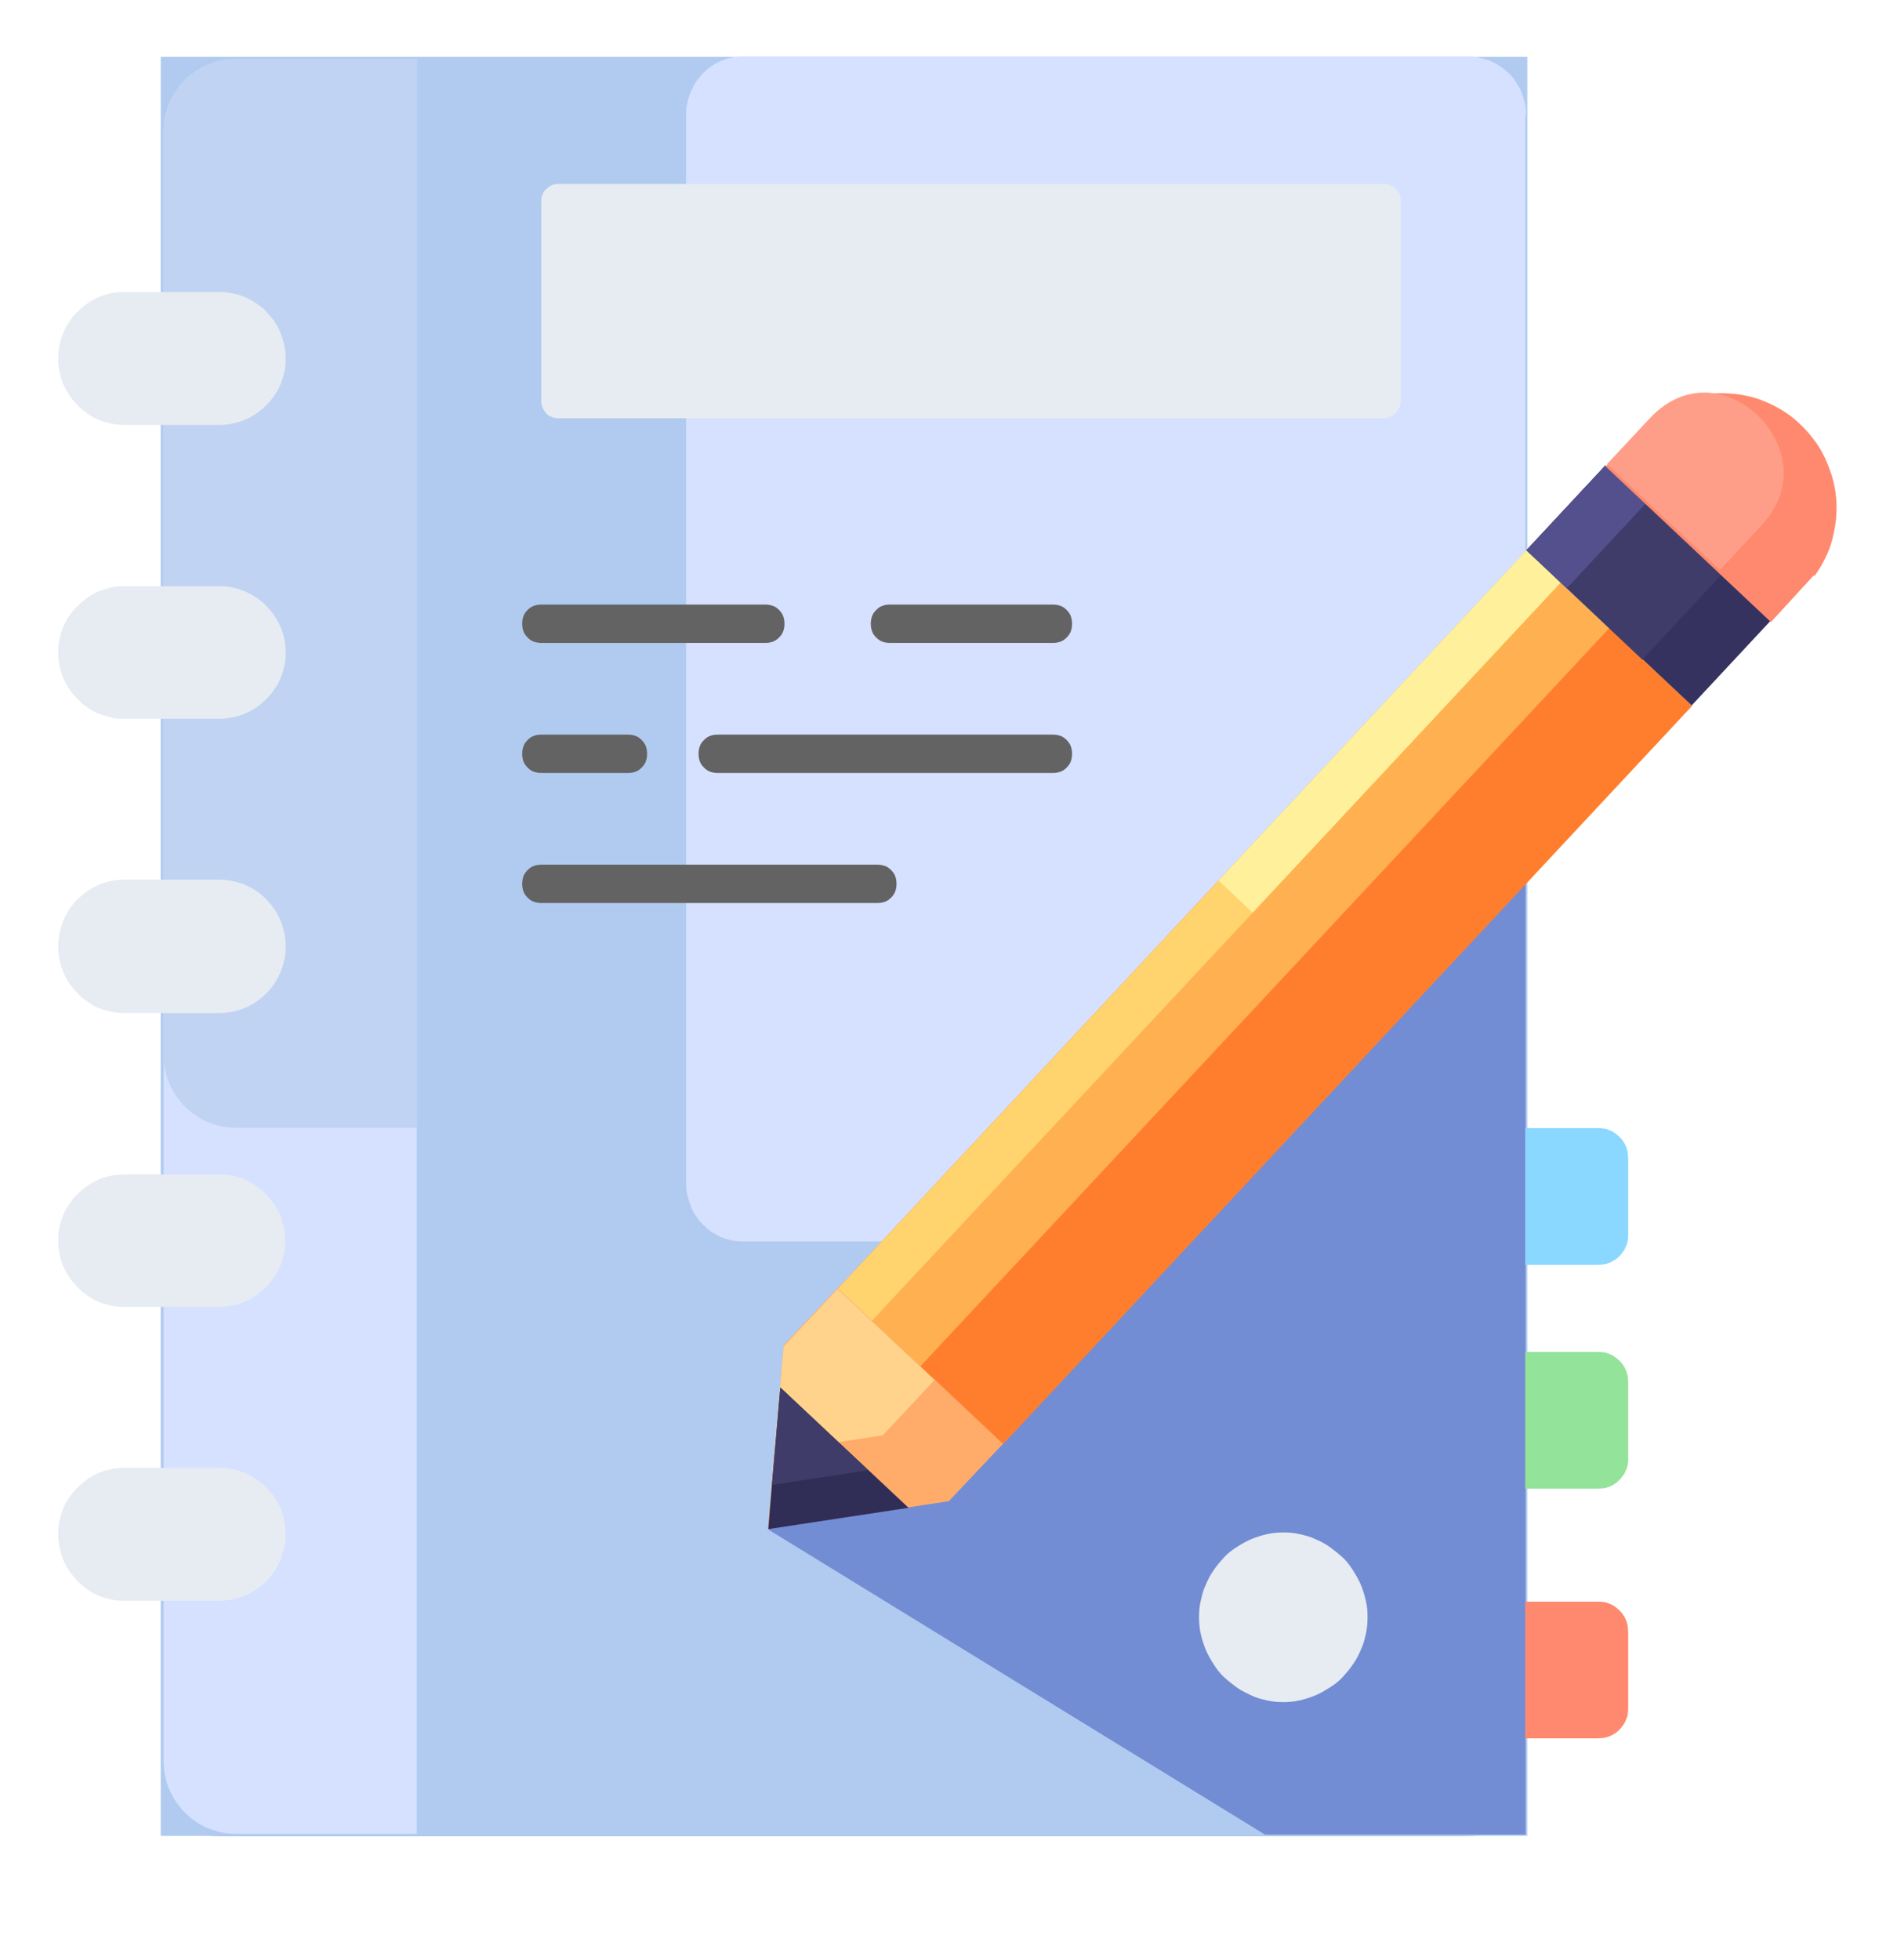
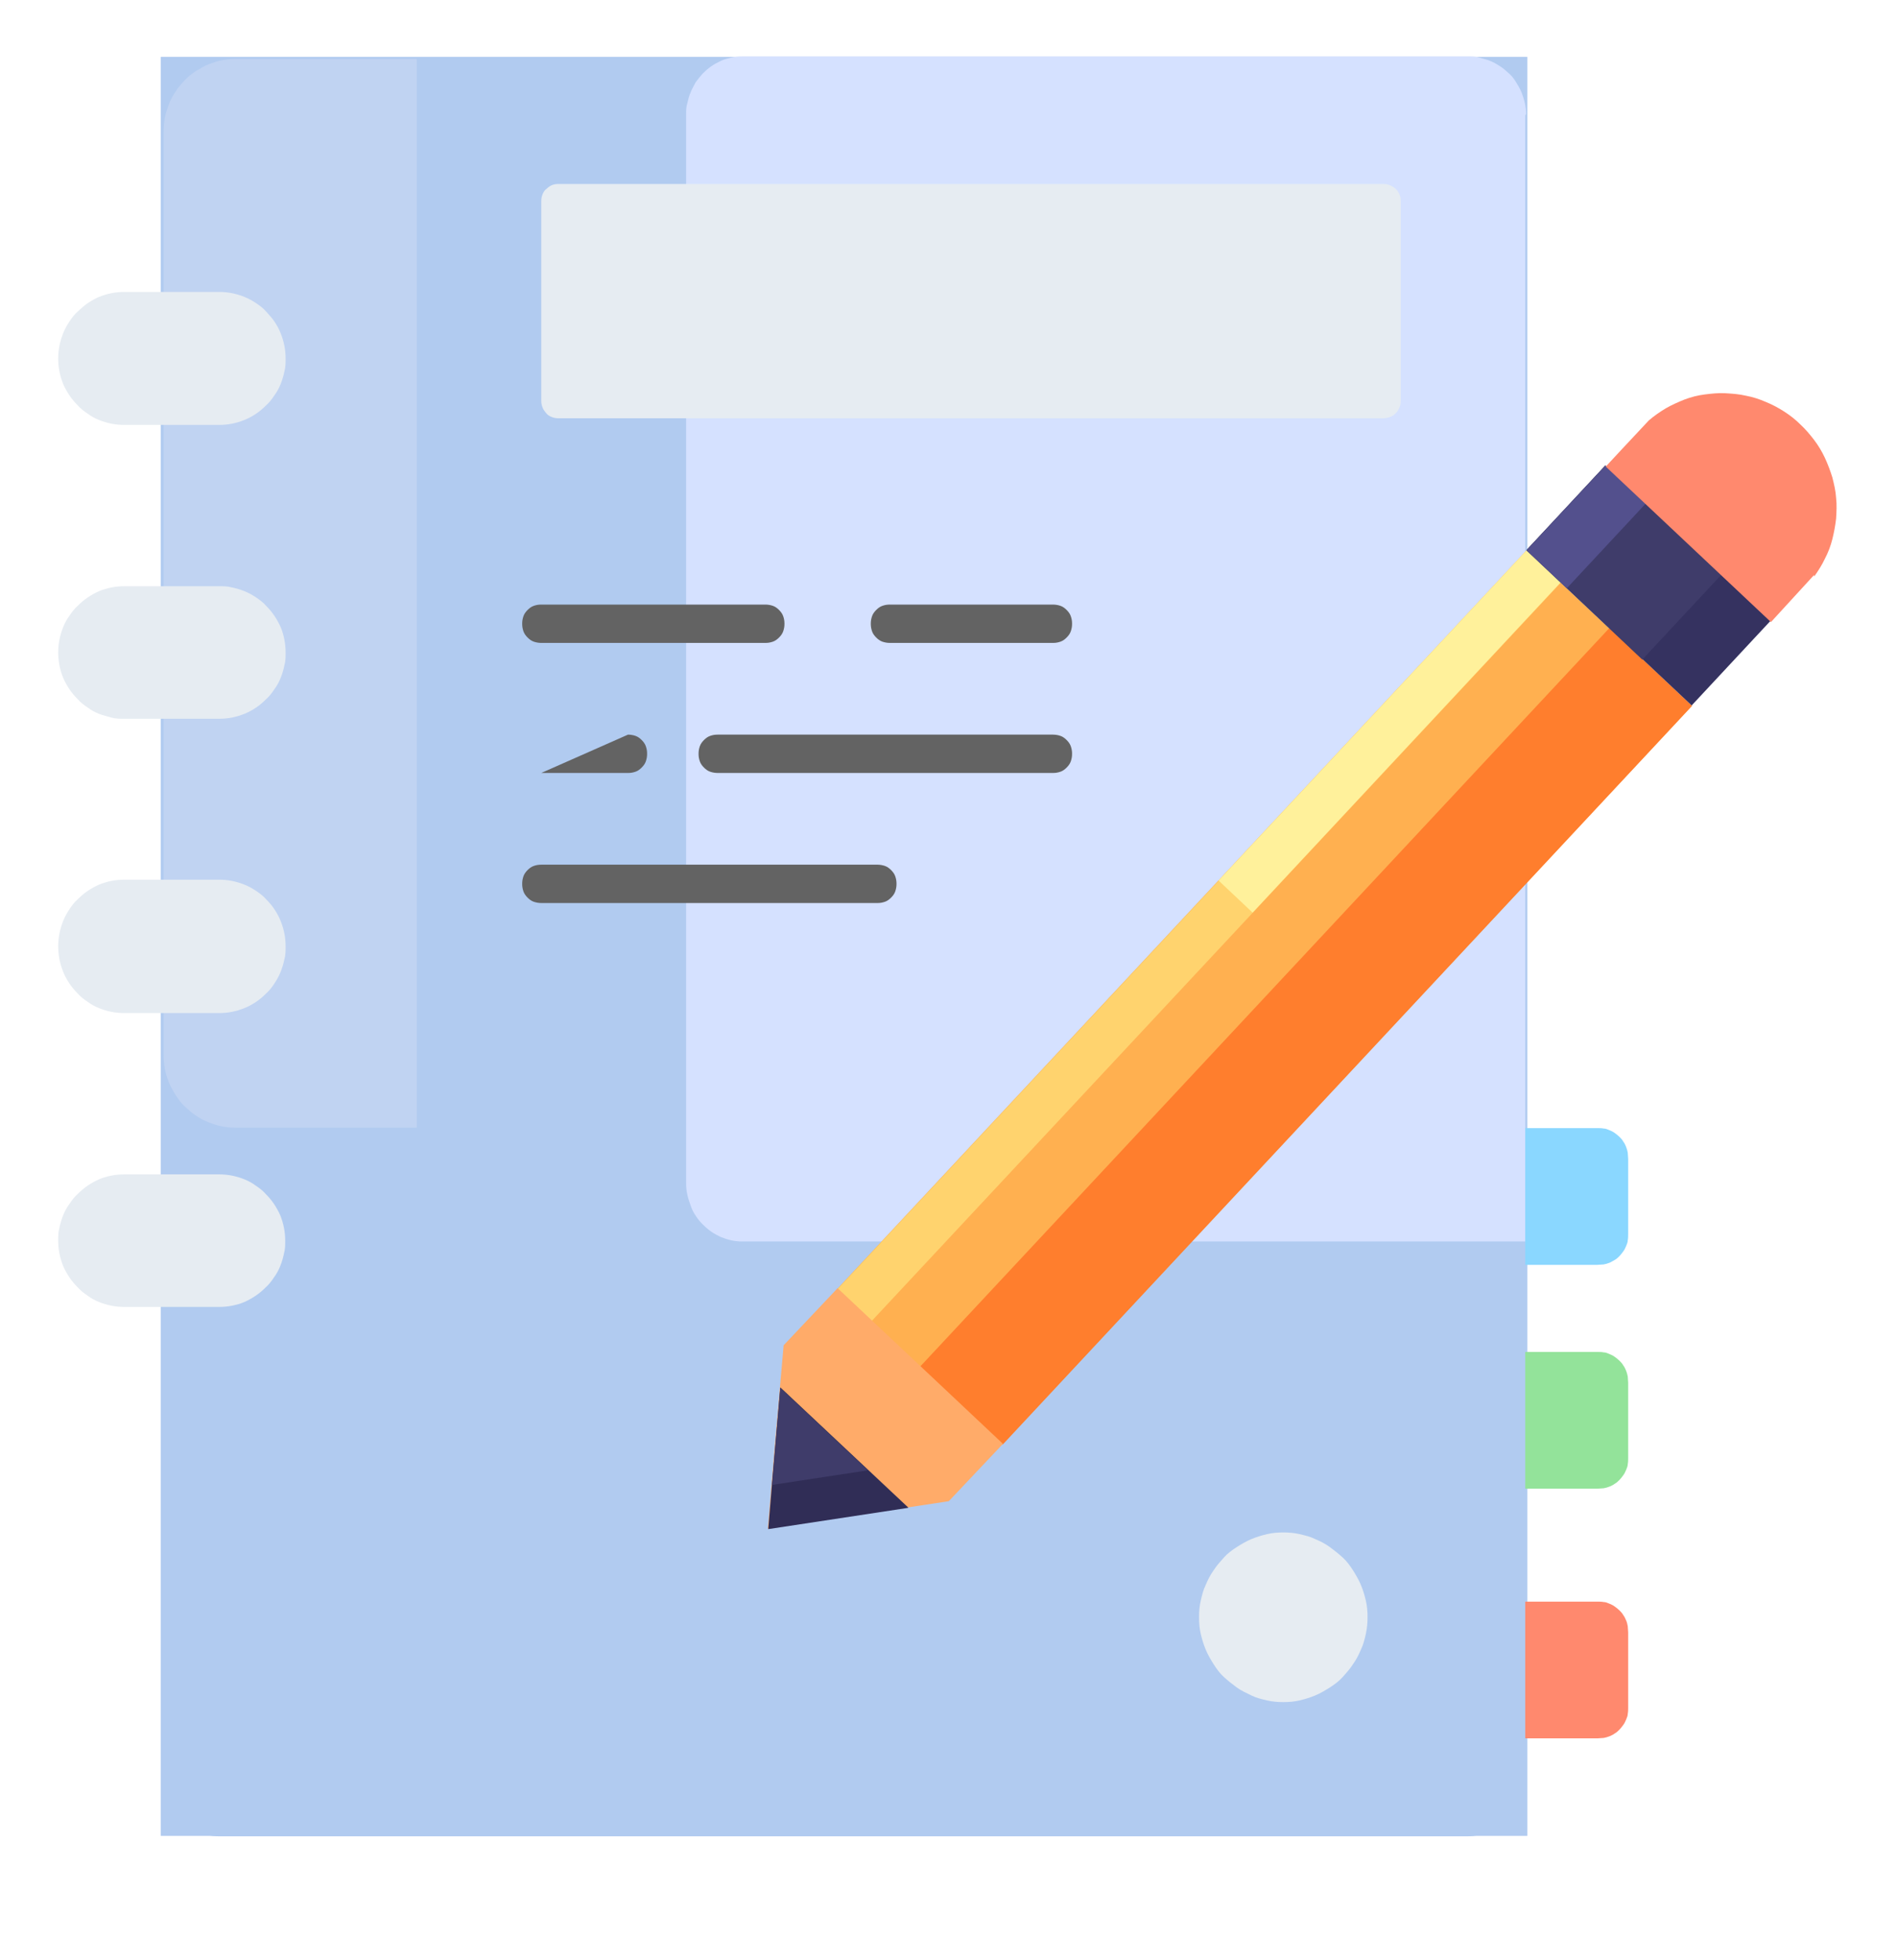
<svg xmlns="http://www.w3.org/2000/svg" width="304" height="314" overflow="hidden">
  <rect width="100%" height="100%" fill="#808080" stroke="none" />
  <defs>
    <clipPath id="clip0">
      <rect x="63" y="95" width="304" height="314" />
    </clipPath>
    <clipPath id="clip1">
      <rect x="88" y="104" width="220" height="286" />
    </clipPath>
  </defs>
  <g clip-path="url(#clip0)" transform="translate(-63 -95)">
    <path d="M-71.827-71.827 790.095-71.827 790.095 790.095-71.827 790.095Z" fill="#FFFFFF" transform="matrix(1 0 0 1.004 -143.553 -114.038)" />
    <path d="M-71.827-71.827 790.095-71.827 790.095 790.095-71.827 790.095Z" fill="#FFFFFF" transform="matrix(1 0 0 1.004 -143.553 -114.038)" />
    <path d="M232.307 217.276 451.312 217.276 451.312 501.125 232.307 501.125Z" fill="#B1CBF0" transform="matrix(1 0 0 1.004 -143.553 -114.038)" />
    <g clip-path="url(#clip1)">
      <path d="M450.98 226.587 450.98 491.947C450.98 492.546 450.98 493.145 450.78 493.743 450.647 494.342 450.514 494.874 450.248 495.472 450.048 496.004 449.716 496.536 449.383 497.068 449.051 497.601 448.652 498 448.253 498.465 447.854 498.931 447.388 499.263 446.856 499.596 446.324 499.928 445.859 500.194 445.26 500.46 444.728 500.66 444.129 500.859 443.531 500.992 442.932 501.125 442.334 501.192 441.735 501.192L241.618 501.192C241.019 501.192 240.42 501.125 239.822 500.992 239.223 500.859 238.691 500.66 238.159 500.46 237.627 500.261 237.095 499.928 236.63 499.596 236.164 499.263 235.699 498.864 235.299 498.465 234.9 498.066 234.501 497.601 234.169 497.068 233.836 496.603 233.57 496.071 233.371 495.472 233.171 494.874 232.972 494.342 232.839 493.743 232.706 493.145 232.639 492.546 232.639 491.947L232.639 226.587C232.639 225.989 232.639 225.39 232.839 224.791 233.038 224.193 233.105 223.661 233.371 223.062 233.637 222.464 233.903 221.998 234.169 221.466 234.501 221.001 234.834 220.535 235.299 220.07 235.699 219.67 236.164 219.271 236.63 218.939 237.095 218.606 237.627 218.34 238.159 218.074 238.691 217.808 239.29 217.675 239.822 217.542 240.42 217.409 241.019 217.343 241.618 217.343L441.868 217.343C442.467 217.343 443.065 217.409 443.664 217.542 444.262 217.675 444.794 217.875 445.393 218.074 445.925 218.34 446.457 218.606 446.923 218.939 447.388 219.271 447.854 219.67 448.319 220.07 448.718 220.469 449.117 220.934 449.45 221.466 449.782 221.932 450.048 222.464 450.314 223.062 450.581 223.661 450.714 224.193 450.847 224.791 450.98 225.39 451.046 225.989 451.046 226.587Z" fill="#B1CBF0" transform="matrix(1 0 0 1.004 -143.553 -114.038)" />
    </g>
    <path d="M450.98 226.587 450.98 406.287 325.482 406.287C324.884 406.287 324.285 406.221 323.686 406.088 323.088 405.955 322.556 405.755 322.024 405.556 321.492 405.29 320.96 405.024 320.494 404.691 320.029 404.359 319.563 403.96 319.164 403.561 318.765 403.161 318.366 402.696 318.033 402.164 317.701 401.698 317.435 401.166 317.235 400.568 317.036 400.036 316.836 399.437 316.703 398.839 316.57 398.24 316.504 397.641 316.504 397.043L316.504 226.454C316.504 225.856 316.504 225.257 316.703 224.658 316.836 224.06 316.969 223.528 317.235 222.929 317.435 222.397 317.767 221.865 318.033 221.333 318.366 220.868 318.765 220.402 319.164 219.937 319.563 219.537 320.029 219.138 320.494 218.806 320.96 218.473 321.492 218.207 322.024 217.941 322.556 217.675 323.154 217.542 323.686 217.409 324.285 217.276 324.884 217.21 325.482 217.21L441.868 217.21C442.467 217.21 443.065 217.21 443.664 217.409 444.262 217.609 444.794 217.675 445.393 217.941 445.925 218.141 446.457 218.473 446.989 218.806 447.521 219.138 447.92 219.537 448.386 219.937 448.851 220.336 449.184 220.801 449.516 221.333 449.849 221.865 450.115 222.331 450.381 222.929 450.581 223.461 450.78 224.06 450.913 224.658 451.046 225.257 451.113 225.856 451.113 226.454Z" fill="#D5E1FF" transform="matrix(1 0 0 1.004 -143.553 -114.038)" />
-     <path d="M329.672 452.243 409.28 500.926 451.046 500.926 451.046 348.693 329.672 452.243Z" fill="#738DD4" transform="matrix(1 0 0 1.004 -143.553 -114.038)" />
-     <path d="M273.341 217.542 273.341 500.793 244.411 500.793C243.613 500.793 242.881 500.726 242.15 500.593 241.418 500.46 240.686 500.194 239.955 499.928 239.223 499.662 238.558 499.263 237.96 498.864 237.295 498.465 236.763 497.933 236.164 497.401 235.632 496.869 235.166 496.27 234.701 495.605 234.302 494.94 233.903 494.275 233.637 493.61 233.371 492.879 233.105 492.147 232.972 491.415 232.839 490.684 232.772 489.886 232.772 489.154L232.772 229.247C232.772 228.516 232.839 227.718 232.972 226.986 233.105 226.255 233.371 225.523 233.637 224.791 233.903 224.06 234.302 223.395 234.701 222.796 235.1 222.131 235.632 221.599 236.164 221.001 236.696 220.402 237.295 220.003 237.96 219.537 238.625 219.138 239.29 218.739 239.955 218.473 240.686 218.207 241.418 217.941 242.15 217.808 242.881 217.675 243.679 217.609 244.411 217.609L273.341 217.609Z" fill="#D5E1FF" transform="matrix(1 0 0 1.004 -143.553 -114.038)" />
    <path d="M273.341 217.542 273.341 388.131 244.411 388.131C243.679 388.131 242.881 388.065 242.15 387.932 241.418 387.799 240.686 387.533 239.955 387.266 239.223 387 238.558 386.601 237.96 386.202 237.295 385.803 236.763 385.271 236.164 384.739 235.566 384.207 235.166 383.609 234.701 382.944 234.302 382.279 233.903 381.613 233.637 380.948 233.371 380.283 233.105 379.485 232.972 378.754 232.839 378.022 232.772 377.224 232.772 376.492L232.772 229.247C232.772 228.516 232.839 227.718 232.972 226.986 233.105 226.255 233.371 225.523 233.637 224.791 233.903 224.06 234.302 223.395 234.701 222.796 235.1 222.131 235.632 221.599 236.164 221.001 236.696 220.402 237.295 220.003 237.96 219.537 238.625 219.138 239.29 218.739 239.955 218.473 240.686 218.207 241.418 217.941 242.15 217.808 242.881 217.675 243.679 217.609 244.411 217.609L273.341 217.609Z" fill="#C0D3F2" transform="matrix(1 0 0 1.004 -143.553 -114.038)" />
    <path d="M431.028 240.287 431.028 272.144C431.028 272.543 430.961 272.876 430.828 273.208 430.695 273.541 430.496 273.873 430.23 274.139 429.964 274.405 429.698 274.605 429.298 274.738 428.966 274.871 428.633 274.937 428.234 274.937L296.02 274.937C295.621 274.937 295.288 274.871 294.956 274.738 294.623 274.605 294.291 274.405 294.091 274.139 293.892 273.873 293.626 273.607 293.493 273.208 293.36 272.876 293.293 272.543 293.293 272.144L293.293 240.287C293.293 239.888 293.36 239.556 293.493 239.223 293.626 238.891 293.825 238.558 294.091 238.359 294.357 238.159 294.623 237.893 294.956 237.76 295.288 237.627 295.621 237.561 296.02 237.561L428.234 237.561C428.633 237.561 428.966 237.627 429.298 237.76 429.631 237.893 429.964 238.093 430.23 238.359 430.496 238.625 430.695 238.891 430.828 239.223 430.961 239.556 431.028 239.888 431.028 240.287Z" fill="#E6ECF2" transform="matrix(1 0 0 1.004 -143.553 -114.038)" />
    <path d="M329.206 310.784 293.293 310.784C292.894 310.784 292.495 310.718 292.096 310.585 291.697 310.452 291.364 310.186 291.098 309.92 290.832 309.654 290.566 309.321 290.433 308.922 290.3 308.523 290.234 308.19 290.234 307.725 290.234 307.259 290.3 306.927 290.433 306.528 290.566 306.129 290.832 305.796 291.098 305.53 291.364 305.264 291.697 304.998 292.096 304.865 292.495 304.732 292.827 304.666 293.293 304.666L329.206 304.666C329.605 304.666 330.005 304.732 330.404 304.865 330.803 304.998 331.135 305.264 331.401 305.53 331.667 305.796 331.933 306.129 332.066 306.528 332.199 306.927 332.266 307.259 332.266 307.725 332.266 308.19 332.199 308.523 332.066 308.922 331.933 309.321 331.667 309.654 331.401 309.92 331.135 310.186 330.803 310.452 330.404 310.585 330.005 310.718 329.672 310.784 329.206 310.784Z" fill="#636363" transform="matrix(1 0 0 1.004 -143.553 -114.038)" />
    <path d="M375.295 331.534 321.558 331.534C321.159 331.534 320.76 331.468 320.361 331.335 319.962 331.202 319.63 330.936 319.363 330.67 319.097 330.404 318.831 330.071 318.698 329.672 318.565 329.273 318.499 328.94 318.499 328.475 318.499 328.009 318.565 327.677 318.698 327.278 318.831 326.879 319.097 326.546 319.363 326.28 319.63 326.014 319.962 325.748 320.361 325.615 320.76 325.482 321.093 325.416 321.558 325.416L375.295 325.416C375.694 325.416 376.093 325.482 376.492 325.615 376.891 325.748 377.224 326.014 377.49 326.28 377.756 326.546 378.022 326.879 378.155 327.278 378.288 327.677 378.355 328.009 378.355 328.475 378.355 328.94 378.288 329.273 378.155 329.672 378.022 330.071 377.756 330.404 377.49 330.67 377.224 330.936 376.891 331.202 376.492 331.335 376.093 331.468 375.761 331.534 375.295 331.534Z" fill="#636363" transform="matrix(1 0 0 1.004 -143.553 -114.038)" />
    <path d="M347.163 352.284 293.293 352.284C292.894 352.284 292.495 352.218 292.096 352.085 291.697 351.952 291.364 351.686 291.098 351.42 290.832 351.154 290.566 350.821 290.433 350.422 290.3 350.023 290.234 349.69 290.234 349.225 290.234 348.759 290.3 348.427 290.433 348.028 290.566 347.629 290.832 347.296 291.098 347.03 291.364 346.764 291.697 346.498 292.096 346.365 292.495 346.232 292.827 346.166 293.293 346.166L347.163 346.166C347.562 346.166 347.961 346.232 348.36 346.365 348.759 346.498 349.092 346.764 349.358 347.03 349.624 347.296 349.89 347.629 350.023 348.028 350.156 348.427 350.222 348.759 350.222 349.225 350.222 349.69 350.156 350.023 350.023 350.422 349.89 350.821 349.624 351.154 349.358 351.42 349.092 351.686 348.759 351.952 348.36 352.085 347.961 352.218 347.629 352.284 347.163 352.284Z" fill="#636363" transform="matrix(1 0 0 1.004 -143.553 -114.038)" />
    <path d="M375.295 310.784 349.158 310.784C348.759 310.784 348.36 310.718 347.961 310.585 347.562 310.452 347.23 310.186 346.964 309.92 346.698 309.654 346.432 309.321 346.299 308.922 346.166 308.523 346.099 308.19 346.099 307.725 346.099 307.259 346.166 306.927 346.299 306.528 346.432 306.129 346.698 305.796 346.964 305.53 347.23 305.264 347.562 304.998 347.961 304.865 348.36 304.732 348.693 304.666 349.158 304.666L375.295 304.666C375.694 304.666 376.093 304.732 376.492 304.865 376.891 304.998 377.224 305.264 377.49 305.53 377.756 305.796 378.022 306.129 378.155 306.528 378.288 306.927 378.355 307.259 378.355 307.725 378.355 308.19 378.288 308.523 378.155 308.922 378.022 309.321 377.756 309.654 377.49 309.92 377.224 310.186 376.891 310.452 376.492 310.585 376.093 310.718 375.761 310.784 375.295 310.784Z" fill="#636363" transform="matrix(1 0 0 1.004 -143.553 -114.038)" />
-     <path d="M307.193 331.534 293.293 331.534C292.894 331.534 292.495 331.468 292.096 331.335 291.697 331.202 291.364 330.936 291.098 330.67 290.832 330.404 290.566 330.071 290.433 329.672 290.3 329.273 290.234 328.94 290.234 328.475 290.234 328.009 290.3 327.677 290.433 327.278 290.566 326.879 290.832 326.546 291.098 326.28 291.364 326.014 291.697 325.748 292.096 325.615 292.495 325.482 292.827 325.416 293.293 325.416L307.193 325.416C307.592 325.416 307.991 325.482 308.39 325.615 308.789 325.748 309.122 326.014 309.388 326.28 309.654 326.546 309.92 326.879 310.053 327.278 310.186 327.677 310.252 328.009 310.252 328.475 310.252 328.94 310.186 329.273 310.053 329.672 309.92 330.071 309.654 330.404 309.388 330.67 309.122 330.936 308.789 331.202 308.39 331.335 307.991 331.468 307.658 331.534 307.193 331.534Z" fill="#636363" transform="matrix(1 0 0 1.004 -143.553 -114.038)" />
+     <path d="M307.193 331.534 293.293 331.534L307.193 325.416C307.592 325.416 307.991 325.482 308.39 325.615 308.789 325.748 309.122 326.014 309.388 326.28 309.654 326.546 309.92 326.879 310.053 327.278 310.186 327.677 310.252 328.009 310.252 328.475 310.252 328.94 310.186 329.273 310.053 329.672 309.92 330.071 309.654 330.404 309.388 330.67 309.122 330.936 308.789 331.202 308.39 331.335 307.991 331.468 307.658 331.534 307.193 331.534Z" fill="#636363" transform="matrix(1 0 0 1.004 -143.553 -114.038)" />
    <path d="M425.707 466.21C425.707 467.074 425.641 467.939 425.441 468.87 425.242 469.734 425.042 470.599 424.643 471.397 424.311 472.195 423.911 472.993 423.379 473.725 422.914 474.456 422.315 475.121 421.717 475.786 421.118 476.452 420.387 476.984 419.655 477.449 418.924 477.915 418.125 478.38 417.327 478.713 416.529 479.045 415.665 479.311 414.8 479.511 413.936 479.71 413.071 479.777 412.206 479.777 411.342 479.777 410.477 479.71 409.613 479.511 408.748 479.311 407.883 479.112 407.085 478.713 406.287 478.314 405.489 477.981 404.758 477.449 404.026 476.917 403.361 476.385 402.696 475.786 402.031 475.188 401.499 474.456 401.033 473.725 400.568 472.993 400.102 472.195 399.77 471.397 399.437 470.599 399.171 469.734 398.972 468.87 398.772 468.005 398.706 467.141 398.706 466.21 398.706 465.278 398.772 464.48 398.972 463.616 399.171 462.751 399.371 461.887 399.77 461.089 400.102 460.29 400.501 459.492 401.033 458.761 401.499 458.029 402.097 457.364 402.696 456.699 403.295 456.034 404.026 455.502 404.758 455.036 405.489 454.571 406.287 454.105 407.085 453.773 407.883 453.44 408.748 453.174 409.613 452.975 410.477 452.775 411.342 452.709 412.206 452.709 413.071 452.709 413.936 452.775 414.8 452.975 415.665 453.174 416.529 453.374 417.327 453.773 418.125 454.105 418.924 454.504 419.655 455.036 420.387 455.569 421.052 456.101 421.717 456.699 422.382 457.298 422.914 458.029 423.379 458.761 423.845 459.492 424.311 460.29 424.643 461.089 424.976 461.887 425.242 462.751 425.441 463.616 425.641 464.48 425.707 465.345 425.707 466.21Z" fill="#E6ECF2" transform="matrix(1 0 0 1.004 -143.553 -114.038)" />
    <path d="M450.98 388.198 462.552 388.198C462.884 388.198 463.217 388.198 463.549 388.264 463.882 388.264 464.148 388.397 464.48 388.53 464.813 388.663 465.079 388.796 465.345 388.996 465.611 389.195 465.877 389.395 466.077 389.594 466.276 389.794 466.542 390.06 466.675 390.326 466.875 390.592 467.008 390.858 467.141 391.19 467.274 391.523 467.34 391.789 467.407 392.121 467.407 392.454 467.473 392.786 467.473 393.119L467.473 405.09C467.473 405.423 467.473 405.755 467.407 406.088 467.407 406.42 467.274 406.686 467.141 407.019 467.008 407.351 466.875 407.617 466.675 407.883 466.476 408.149 466.276 408.415 466.077 408.615 465.877 408.815 465.611 409.081 465.345 409.214 465.079 409.347 464.813 409.546 464.48 409.679 464.148 409.812 463.882 409.879 463.549 409.945 463.217 409.945 462.884 410.012 462.552 410.012L450.98 410.012 450.98 388.131Z" fill="#8AD7FF" transform="matrix(1 0 0 1.004 -143.553 -114.038)" />
    <path d="M450.98 423.911 462.552 423.911C462.884 423.911 463.217 423.911 463.549 423.978 463.882 423.978 464.148 424.111 464.48 424.244 464.813 424.377 465.079 424.51 465.345 424.71 465.611 424.909 465.877 425.109 466.077 425.308 466.276 425.508 466.542 425.774 466.675 426.04 466.875 426.306 467.008 426.572 467.141 426.904 467.274 427.237 467.34 427.503 467.407 427.835 467.407 428.168 467.473 428.5 467.473 428.833L467.473 440.804C467.473 441.137 467.473 441.469 467.407 441.802 467.407 442.134 467.274 442.4 467.141 442.733 467.008 443.065 466.875 443.331 466.675 443.597 466.476 443.863 466.276 444.129 466.077 444.329 465.877 444.528 465.611 444.794 465.345 444.927 465.079 445.127 464.813 445.26 464.48 445.393 464.148 445.526 463.882 445.593 463.549 445.659 463.217 445.659 462.884 445.726 462.552 445.726L450.98 445.726 450.98 423.845Z" fill="#93E39A" transform="matrix(1 0 0 1.004 -143.553 -114.038)" />
    <path d="M450.98 463.749 462.552 463.749C462.884 463.749 463.217 463.749 463.549 463.815 463.882 463.815 464.148 463.948 464.48 464.081 464.813 464.214 465.079 464.347 465.345 464.547 465.611 464.746 465.877 464.946 466.077 465.145 466.276 465.345 466.542 465.611 466.675 465.877 466.875 466.143 467.008 466.409 467.141 466.742 467.274 467.008 467.34 467.34 467.407 467.673 467.407 468.005 467.473 468.338 467.473 468.67L467.473 480.641C467.473 480.974 467.473 481.306 467.407 481.639 467.407 481.972 467.274 482.238 467.141 482.57 467.008 482.903 466.875 483.169 466.675 483.435 466.476 483.701 466.276 483.967 466.077 484.166 465.877 484.366 465.611 484.632 465.345 484.765 465.079 484.964 464.813 485.097 464.48 485.23 464.148 485.363 463.882 485.43 463.549 485.496 463.217 485.496 462.884 485.563 462.552 485.563L450.98 485.563 450.98 463.682Z" fill="#FF896E" transform="matrix(1 0 0 1.004 -143.553 -114.038)" />
    <path d="M451.179 296.02 477.649 320.827 367.182 438.676 340.712 413.869 451.179 296.02Z" fill="#FFB050" transform="matrix(1 0 0 1.004 -143.553 -114.038)" />
    <path d="M451.246 296.02 456.699 301.141 346.232 418.99 340.779 413.869 451.246 296.02Z" fill="#FFD36E" transform="matrix(1 0 0 1.004 -143.553 -114.038)" />
    <path d="M451.179 296.02 456.633 301.141 407.285 353.814 401.831 348.693 451.179 296.02Z" fill="#FFF19B" transform="matrix(1 0 0 1.004 -143.553 -114.038)" />
    <path d="M464.48 308.39 477.715 320.827 367.248 438.676 354.013 426.239 464.48 308.39Z" fill="#FF7E2D" transform="matrix(1 0 0 1.004 -143.553 -114.038)" />
    <path d="M367.248 438.609 358.602 447.721 329.605 452.11C330.936 436.481 330.337 442.999 332.133 422.847L340.779 413.736 367.248 438.543Z" fill="#FFAB69" transform="matrix(1 0 0 1.004 -143.553 -114.038)" />
-     <path d="M356.341 428.367 348.028 437.213 330.67 439.873 332.133 423.047 340.779 413.869 356.341 428.434Z" fill="#FFD38C" transform="matrix(1 0 0 1.004 -143.553 -114.038)" />
    <path d="M352.085 448.785 329.672 452.177C330.404 443.198 329.938 448.851 331.601 429.565L352.085 448.718Z" fill="#302D56" transform="matrix(1 0 0 1.004 -143.553 -114.038)" />
    <path d="M345.634 442.799 330.271 445.127 331.601 429.631 345.634 442.799Z" fill="#3F3C6A" transform="matrix(1 0 0 1.004 -143.553 -114.038)" />
    <path d="M463.815 282.452 490.285 307.259 477.649 320.76 451.179 295.953 463.815 282.452Z" fill="#353260" transform="matrix(1 0 0 1.004 -143.553 -114.038)" />
    <path d="M463.815 282.519 482.371 299.944 469.734 313.444 451.179 296.02 463.815 282.519Z" fill="#3F3C6A" transform="matrix(1 0 0 1.004 -143.553 -114.038)" />
    <path d="M463.815 282.519 470.266 288.571 457.63 302.072 451.179 296.02 463.815 282.519Z" fill="#53508D" transform="matrix(1 0 0 1.004 -143.553 -114.038)" />
    <path d="M497.268 299.944 490.351 307.459 463.882 282.652C464.281 282.253 463.084 283.45 470.798 275.27 471.663 274.538 472.528 273.94 473.525 273.341 474.456 272.809 475.52 272.344 476.518 271.944 477.582 271.545 478.646 271.279 479.71 271.146 480.774 271.013 481.905 270.88 483.036 270.947 484.166 271.013 485.23 271.08 486.361 271.346 487.425 271.545 488.489 271.878 489.553 272.344 490.551 272.743 491.548 273.275 492.48 273.873 493.411 274.472 494.275 275.137 495.073 275.935 495.871 276.666 496.603 277.531 497.268 278.396 497.933 279.26 498.532 280.258 498.997 281.255 499.463 282.253 499.862 283.317 500.194 284.381 500.46 285.445 500.726 286.509 500.793 287.64 500.926 288.771 500.859 289.835 500.793 290.965 500.66 292.096 500.46 293.16 500.194 294.224 499.928 295.288 499.529 296.352 498.997 297.35 498.532 298.348 497.933 299.279 497.268 300.21L497.268 300.077Z" fill="#FF896E" transform="matrix(1 0 0 1.004 -143.553 -114.038)" />
-     <path d="M489.088 291.763 482.171 299.146 464.081 282.253C471.397 274.472 471.197 274.605 472.195 273.74 483.501 264.097 499.396 280.723 489.021 291.763Z" fill="#FF9E88" transform="matrix(1 0 0 1.004 -143.553 -114.038)" />
-     <path d="M241.684 463.616 226.454 463.616C225.789 463.616 225.057 463.549 224.392 463.416 223.727 463.283 223.062 463.084 222.397 462.818 221.732 462.552 221.134 462.219 220.602 461.82 220.003 461.421 219.471 461.022 219.005 460.49 218.54 459.958 218.074 459.492 217.675 458.894 217.276 458.295 216.944 457.697 216.678 457.032 216.412 456.367 216.212 455.702 216.079 455.036 215.946 454.371 215.88 453.64 215.88 452.975 215.88 452.31 215.946 451.578 216.079 450.913 216.212 450.248 216.412 449.583 216.678 448.918 216.944 448.253 217.276 447.654 217.675 447.122 218.074 446.524 218.473 445.992 219.005 445.526 219.471 445.061 220.003 444.595 220.602 444.196 221.2 443.797 221.799 443.464 222.397 443.198 223.062 442.932 223.727 442.733 224.392 442.6 225.057 442.467 225.789 442.4 226.454 442.4L241.684 442.4C242.349 442.4 243.081 442.4 243.746 442.6 244.411 442.733 245.076 442.932 245.741 443.198 246.406 443.464 247.005 443.797 247.603 444.196 248.202 444.595 248.734 444.994 249.199 445.526 249.665 445.992 250.13 446.524 250.529 447.122 250.928 447.721 251.261 448.319 251.527 448.918 251.793 449.516 251.993 450.248 252.126 450.913 252.259 451.578 252.325 452.31 252.325 452.975 252.325 453.64 252.325 454.371 252.126 455.036 251.926 455.702 251.793 456.367 251.527 457.032 251.261 457.697 250.928 458.295 250.529 458.894 250.13 459.492 249.731 460.024 249.199 460.49 248.667 460.956 248.202 461.421 247.603 461.82 247.005 462.219 246.406 462.552 245.741 462.818 245.076 463.084 244.411 463.283 243.746 463.416 243.081 463.549 242.349 463.616 241.684 463.616Z" fill="#E6ECF2" transform="matrix(1 0 0 1.004 -143.553 -114.038)" />
    <path d="M241.684 416.729 226.454 416.729C225.789 416.729 225.057 416.662 224.392 416.529 223.727 416.396 223.062 416.197 222.397 415.931 221.732 415.665 221.134 415.332 220.602 414.933 220.003 414.534 219.471 414.135 219.005 413.603 218.54 413.137 218.074 412.605 217.675 412.007 217.276 411.408 216.944 410.81 216.678 410.211 216.412 409.546 216.212 408.881 216.079 408.216 215.946 407.551 215.88 406.819 215.88 406.154 215.88 405.489 215.88 404.758 216.079 404.093 216.212 403.427 216.412 402.762 216.678 402.097 216.944 401.432 217.276 400.834 217.675 400.302 218.074 399.703 218.473 399.171 219.005 398.706 219.471 398.24 220.003 397.774 220.602 397.375 221.2 396.976 221.799 396.644 222.397 396.378 222.996 396.112 223.727 395.912 224.392 395.779 225.057 395.646 225.789 395.58 226.454 395.58L241.684 395.58C242.349 395.58 243.081 395.646 243.746 395.779 244.411 395.912 245.076 396.112 245.741 396.378 246.406 396.644 247.005 396.976 247.537 397.375 248.135 397.774 248.667 398.174 249.133 398.706 249.598 399.171 250.064 399.703 250.463 400.302 250.862 400.9 251.194 401.499 251.461 402.097 251.727 402.762 251.926 403.427 252.059 404.093 252.192 404.758 252.259 405.489 252.259 406.154 252.259 406.819 252.259 407.551 252.059 408.216 251.926 408.881 251.727 409.546 251.461 410.211 251.194 410.876 250.862 411.475 250.463 412.007 250.064 412.605 249.665 413.137 249.133 413.603 248.667 414.069 248.135 414.534 247.537 414.933 246.938 415.332 246.34 415.665 245.741 415.931 245.142 416.197 244.411 416.396 243.746 416.529 243.081 416.662 242.349 416.729 241.684 416.729Z" fill="#E6ECF2" transform="matrix(1 0 0 1.004 -143.553 -114.038)" />
    <path d="M241.684 369.842 226.454 369.842C225.789 369.842 225.057 369.775 224.392 369.642 223.727 369.509 223.062 369.31 222.397 369.044 221.732 368.778 221.134 368.445 220.602 368.046 220.003 367.647 219.471 367.248 219.005 366.716 218.54 366.25 218.074 365.718 217.675 365.12 217.276 364.521 216.944 363.923 216.678 363.258 216.412 362.593 216.212 361.928 216.079 361.263 215.946 360.597 215.88 359.866 215.88 359.201 215.88 358.536 215.946 357.804 216.079 357.139 216.212 356.474 216.412 355.809 216.678 355.144 216.944 354.479 217.276 353.88 217.675 353.282 218.074 352.683 218.473 352.151 219.005 351.686 219.471 351.22 220.003 350.755 220.602 350.355 221.2 349.956 221.799 349.624 222.397 349.358 223.062 349.092 223.727 348.892 224.392 348.759 225.057 348.626 225.789 348.56 226.454 348.56L241.684 348.56C242.349 348.56 243.081 348.626 243.746 348.759 244.411 348.892 245.076 349.092 245.741 349.358 246.406 349.624 247.005 349.956 247.603 350.355 248.202 350.755 248.734 351.154 249.199 351.686 249.665 352.151 250.13 352.683 250.529 353.282 250.928 353.88 251.261 354.479 251.527 355.144 251.793 355.809 251.993 356.474 252.126 357.139 252.259 357.804 252.325 358.536 252.325 359.201 252.325 359.866 252.325 360.597 252.126 361.263 251.993 361.928 251.793 362.593 251.527 363.258 251.261 363.923 250.928 364.521 250.529 365.12 250.13 365.718 249.731 366.25 249.199 366.716 248.734 367.182 248.202 367.647 247.603 368.046 247.005 368.445 246.406 368.778 245.741 369.044 245.076 369.31 244.411 369.509 243.746 369.642 243.081 369.775 242.349 369.842 241.684 369.842Z" fill="#E6ECF2" transform="matrix(1 0 0 1.004 -143.553 -114.038)" />
    <path d="M241.684 322.888 226.454 322.888C225.789 322.888 225.057 322.888 224.392 322.689 223.727 322.489 223.062 322.356 222.397 322.09 221.732 321.824 221.134 321.492 220.602 321.093 220.003 320.694 219.471 320.295 219.005 319.763 218.54 319.297 218.074 318.765 217.675 318.166 217.276 317.568 216.944 316.969 216.678 316.371 216.412 315.706 216.212 315.041 216.079 314.376 215.946 313.71 215.88 312.979 215.88 312.314 215.88 311.649 215.946 310.917 216.079 310.252 216.212 309.587 216.412 308.922 216.678 308.257 216.944 307.592 217.276 306.993 217.675 306.461 218.074 305.863 218.473 305.331 219.005 304.865 219.471 304.4 220.003 303.934 220.602 303.535 221.2 303.136 221.799 302.803 222.397 302.537 223.062 302.271 223.727 302.072 224.392 301.939 225.057 301.806 225.789 301.739 226.454 301.739L241.684 301.739C242.349 301.739 243.081 301.739 243.746 301.939 244.411 302.072 245.076 302.271 245.741 302.537 246.406 302.803 247.005 303.136 247.603 303.535 248.202 303.934 248.734 304.333 249.199 304.865 249.665 305.331 250.13 305.863 250.529 306.461 250.928 307.06 251.261 307.658 251.527 308.257 251.793 308.855 251.993 309.587 252.126 310.252 252.259 310.917 252.325 311.649 252.325 312.314 252.325 312.979 252.325 313.71 252.126 314.376 251.993 315.041 251.793 315.706 251.527 316.371 251.261 317.036 250.928 317.634 250.529 318.166 250.13 318.765 249.731 319.297 249.199 319.763 248.734 320.228 248.202 320.694 247.603 321.093 247.005 321.492 246.406 321.824 245.741 322.09 245.076 322.356 244.411 322.556 243.746 322.689 243.081 322.822 242.349 322.888 241.684 322.888Z" fill="#E6ECF2" transform="matrix(1 0 0 1.004 -143.553 -114.038)" />
    <path d="M241.684 276.001 226.454 276.001C225.789 276.001 225.057 275.935 224.392 275.802 223.727 275.669 223.062 275.469 222.397 275.203 221.732 274.937 221.134 274.605 220.602 274.206 220.003 273.807 219.471 273.408 219.005 272.876 218.54 272.41 218.074 271.878 217.675 271.279 217.276 270.681 216.944 270.082 216.678 269.484 216.412 268.819 216.212 268.154 216.079 267.489 215.946 266.823 215.88 266.092 215.88 265.427 215.88 264.762 215.946 264.03 216.079 263.365 216.212 262.7 216.412 262.035 216.678 261.37 216.944 260.705 217.276 260.106 217.675 259.508 218.074 258.909 218.473 258.377 219.005 257.912 219.537 257.446 220.003 256.981 220.602 256.581 221.2 256.182 221.799 255.85 222.397 255.584 223.062 255.318 223.727 255.118 224.392 254.985 225.057 254.852 225.789 254.786 226.454 254.786L241.684 254.786C242.349 254.786 243.081 254.852 243.746 254.985 244.411 255.118 245.076 255.318 245.741 255.584 246.406 255.85 247.005 256.182 247.603 256.581 248.202 256.981 248.734 257.38 249.199 257.912 249.665 258.444 250.13 258.909 250.529 259.508 250.928 260.106 251.261 260.705 251.527 261.37 251.793 262.035 251.993 262.7 252.126 263.365 252.259 264.03 252.325 264.762 252.325 265.427 252.325 266.092 252.325 266.823 252.126 267.489 251.993 268.154 251.793 268.819 251.527 269.484 251.261 270.149 250.928 270.747 250.529 271.279 250.13 271.878 249.731 272.41 249.199 272.876 248.734 273.341 248.202 273.807 247.603 274.206 247.005 274.605 246.406 274.937 245.741 275.203 245.076 275.469 244.411 275.669 243.746 275.802 243.081 275.935 242.349 276.001 241.684 276.001Z" fill="#E6ECF2" transform="matrix(1 0 0 1.004 -143.553 -114.038)" />
  </g>
</svg>